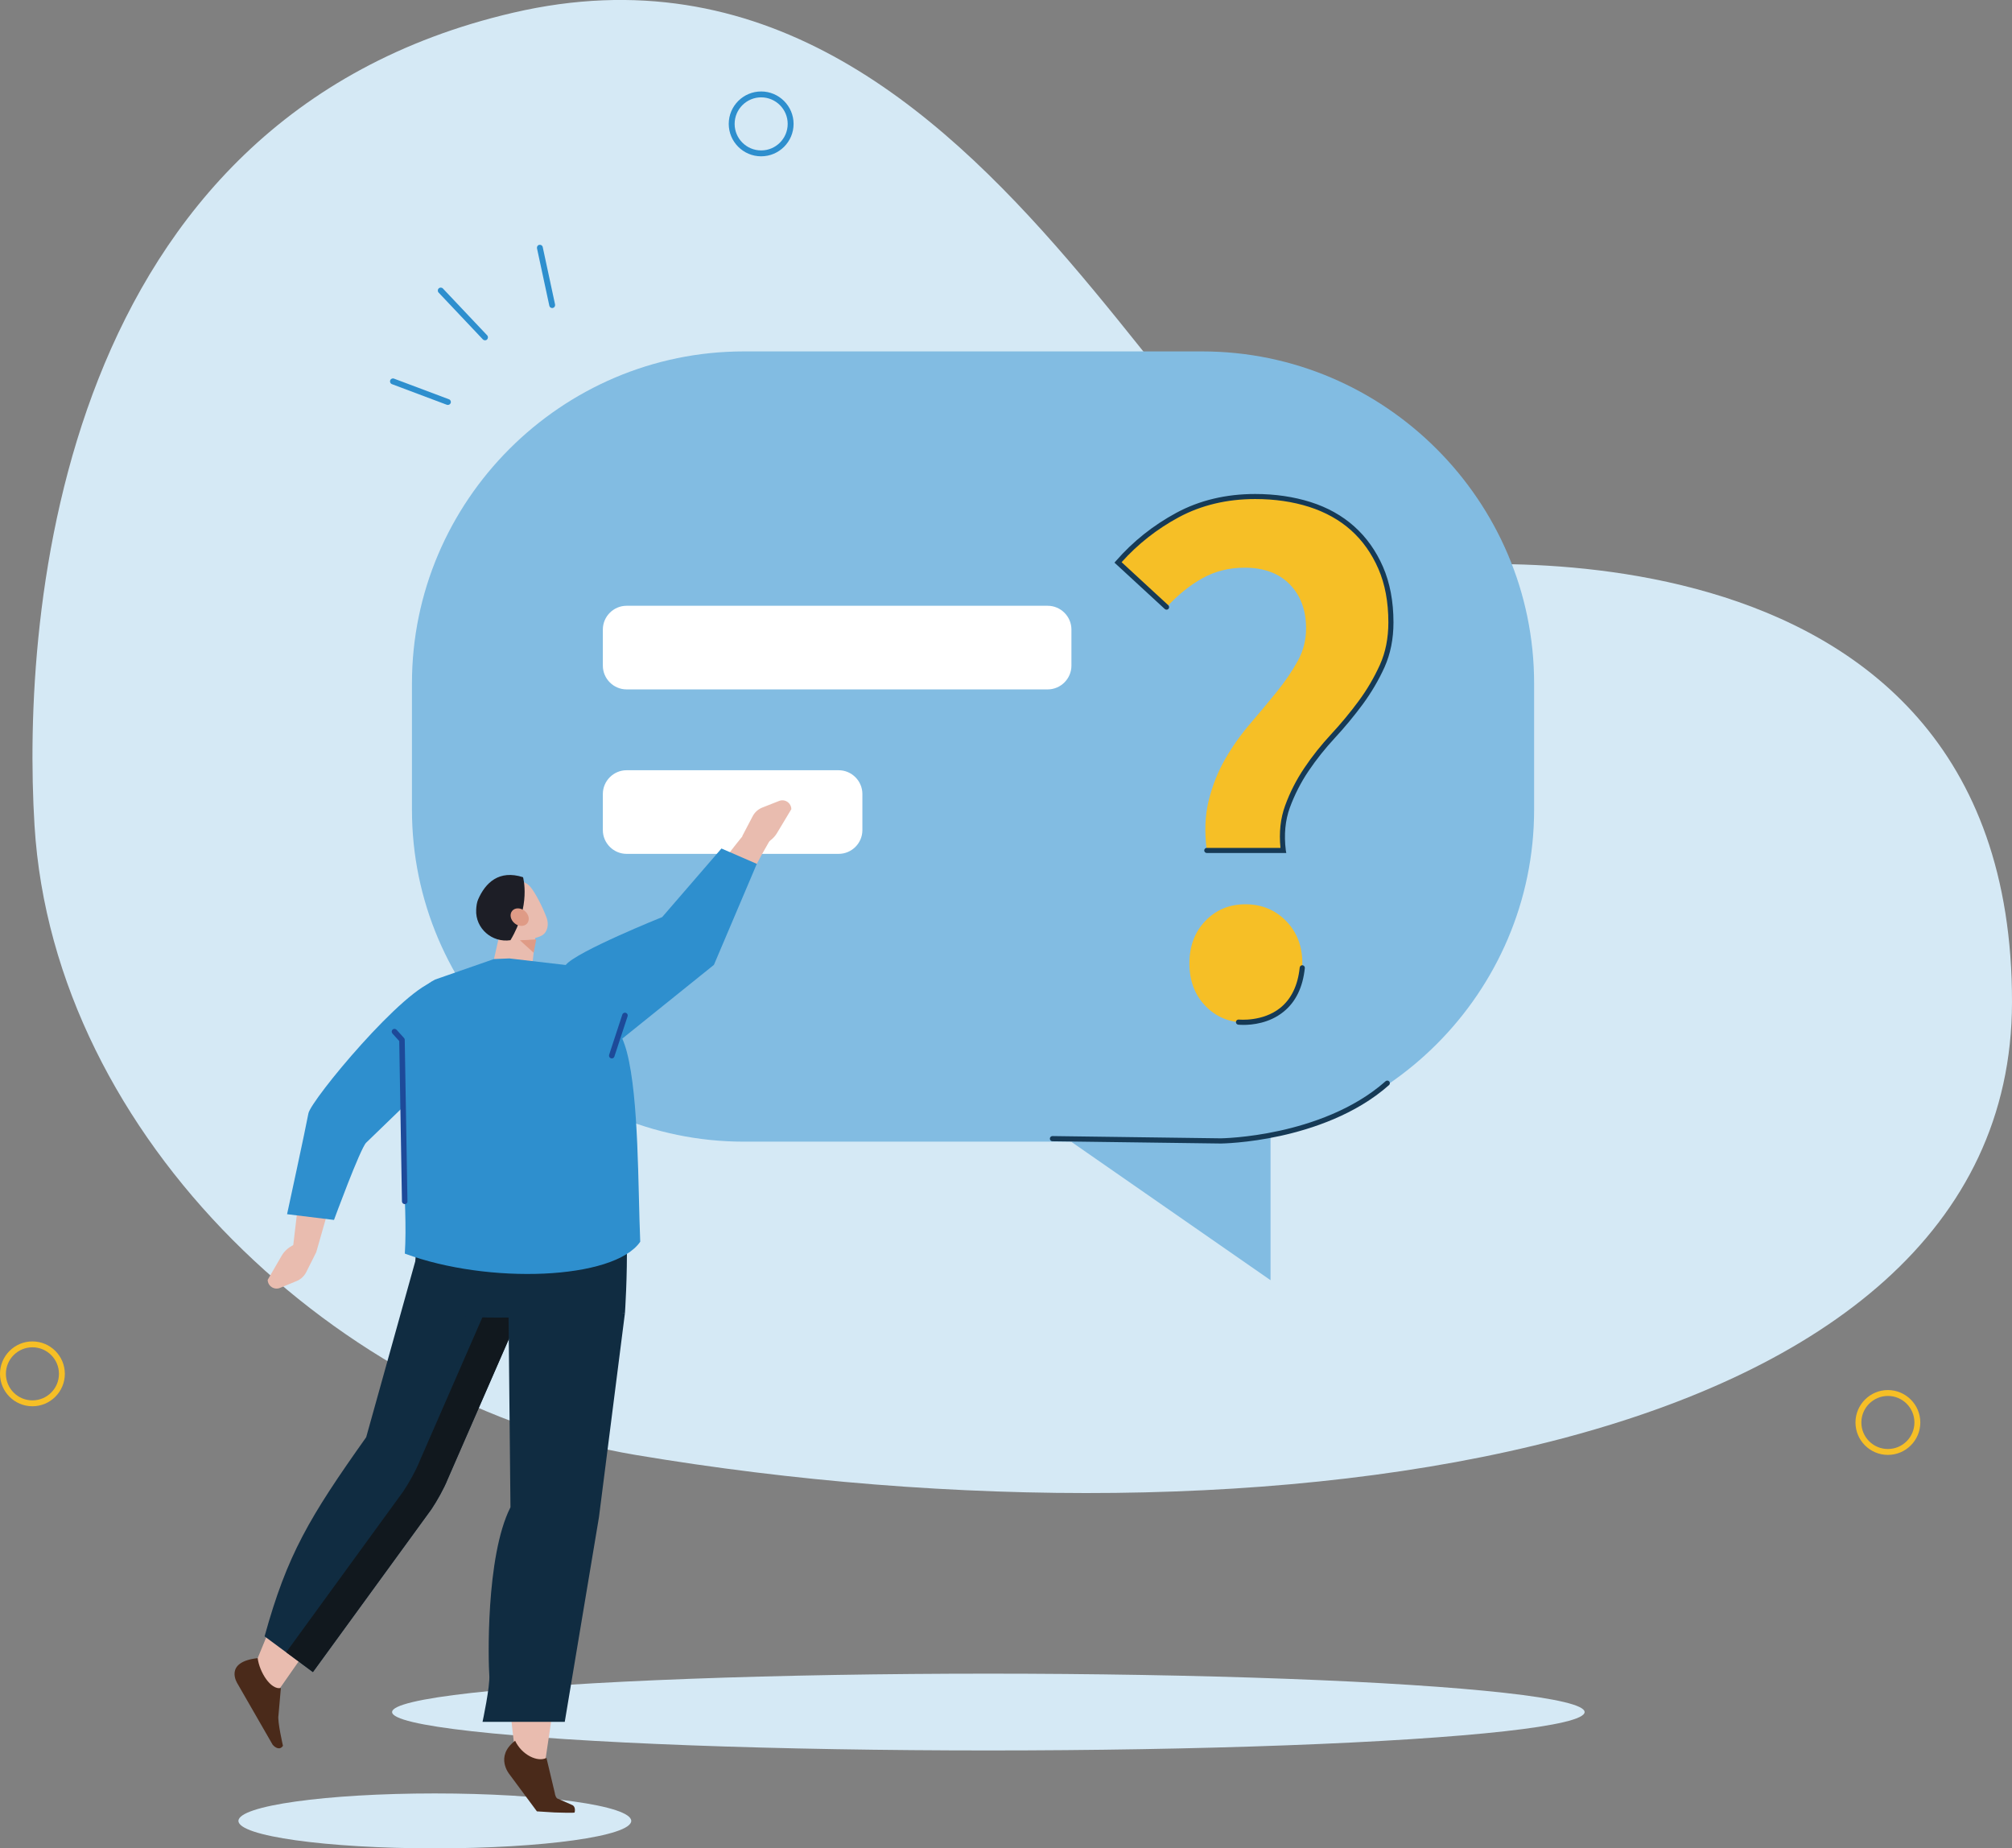
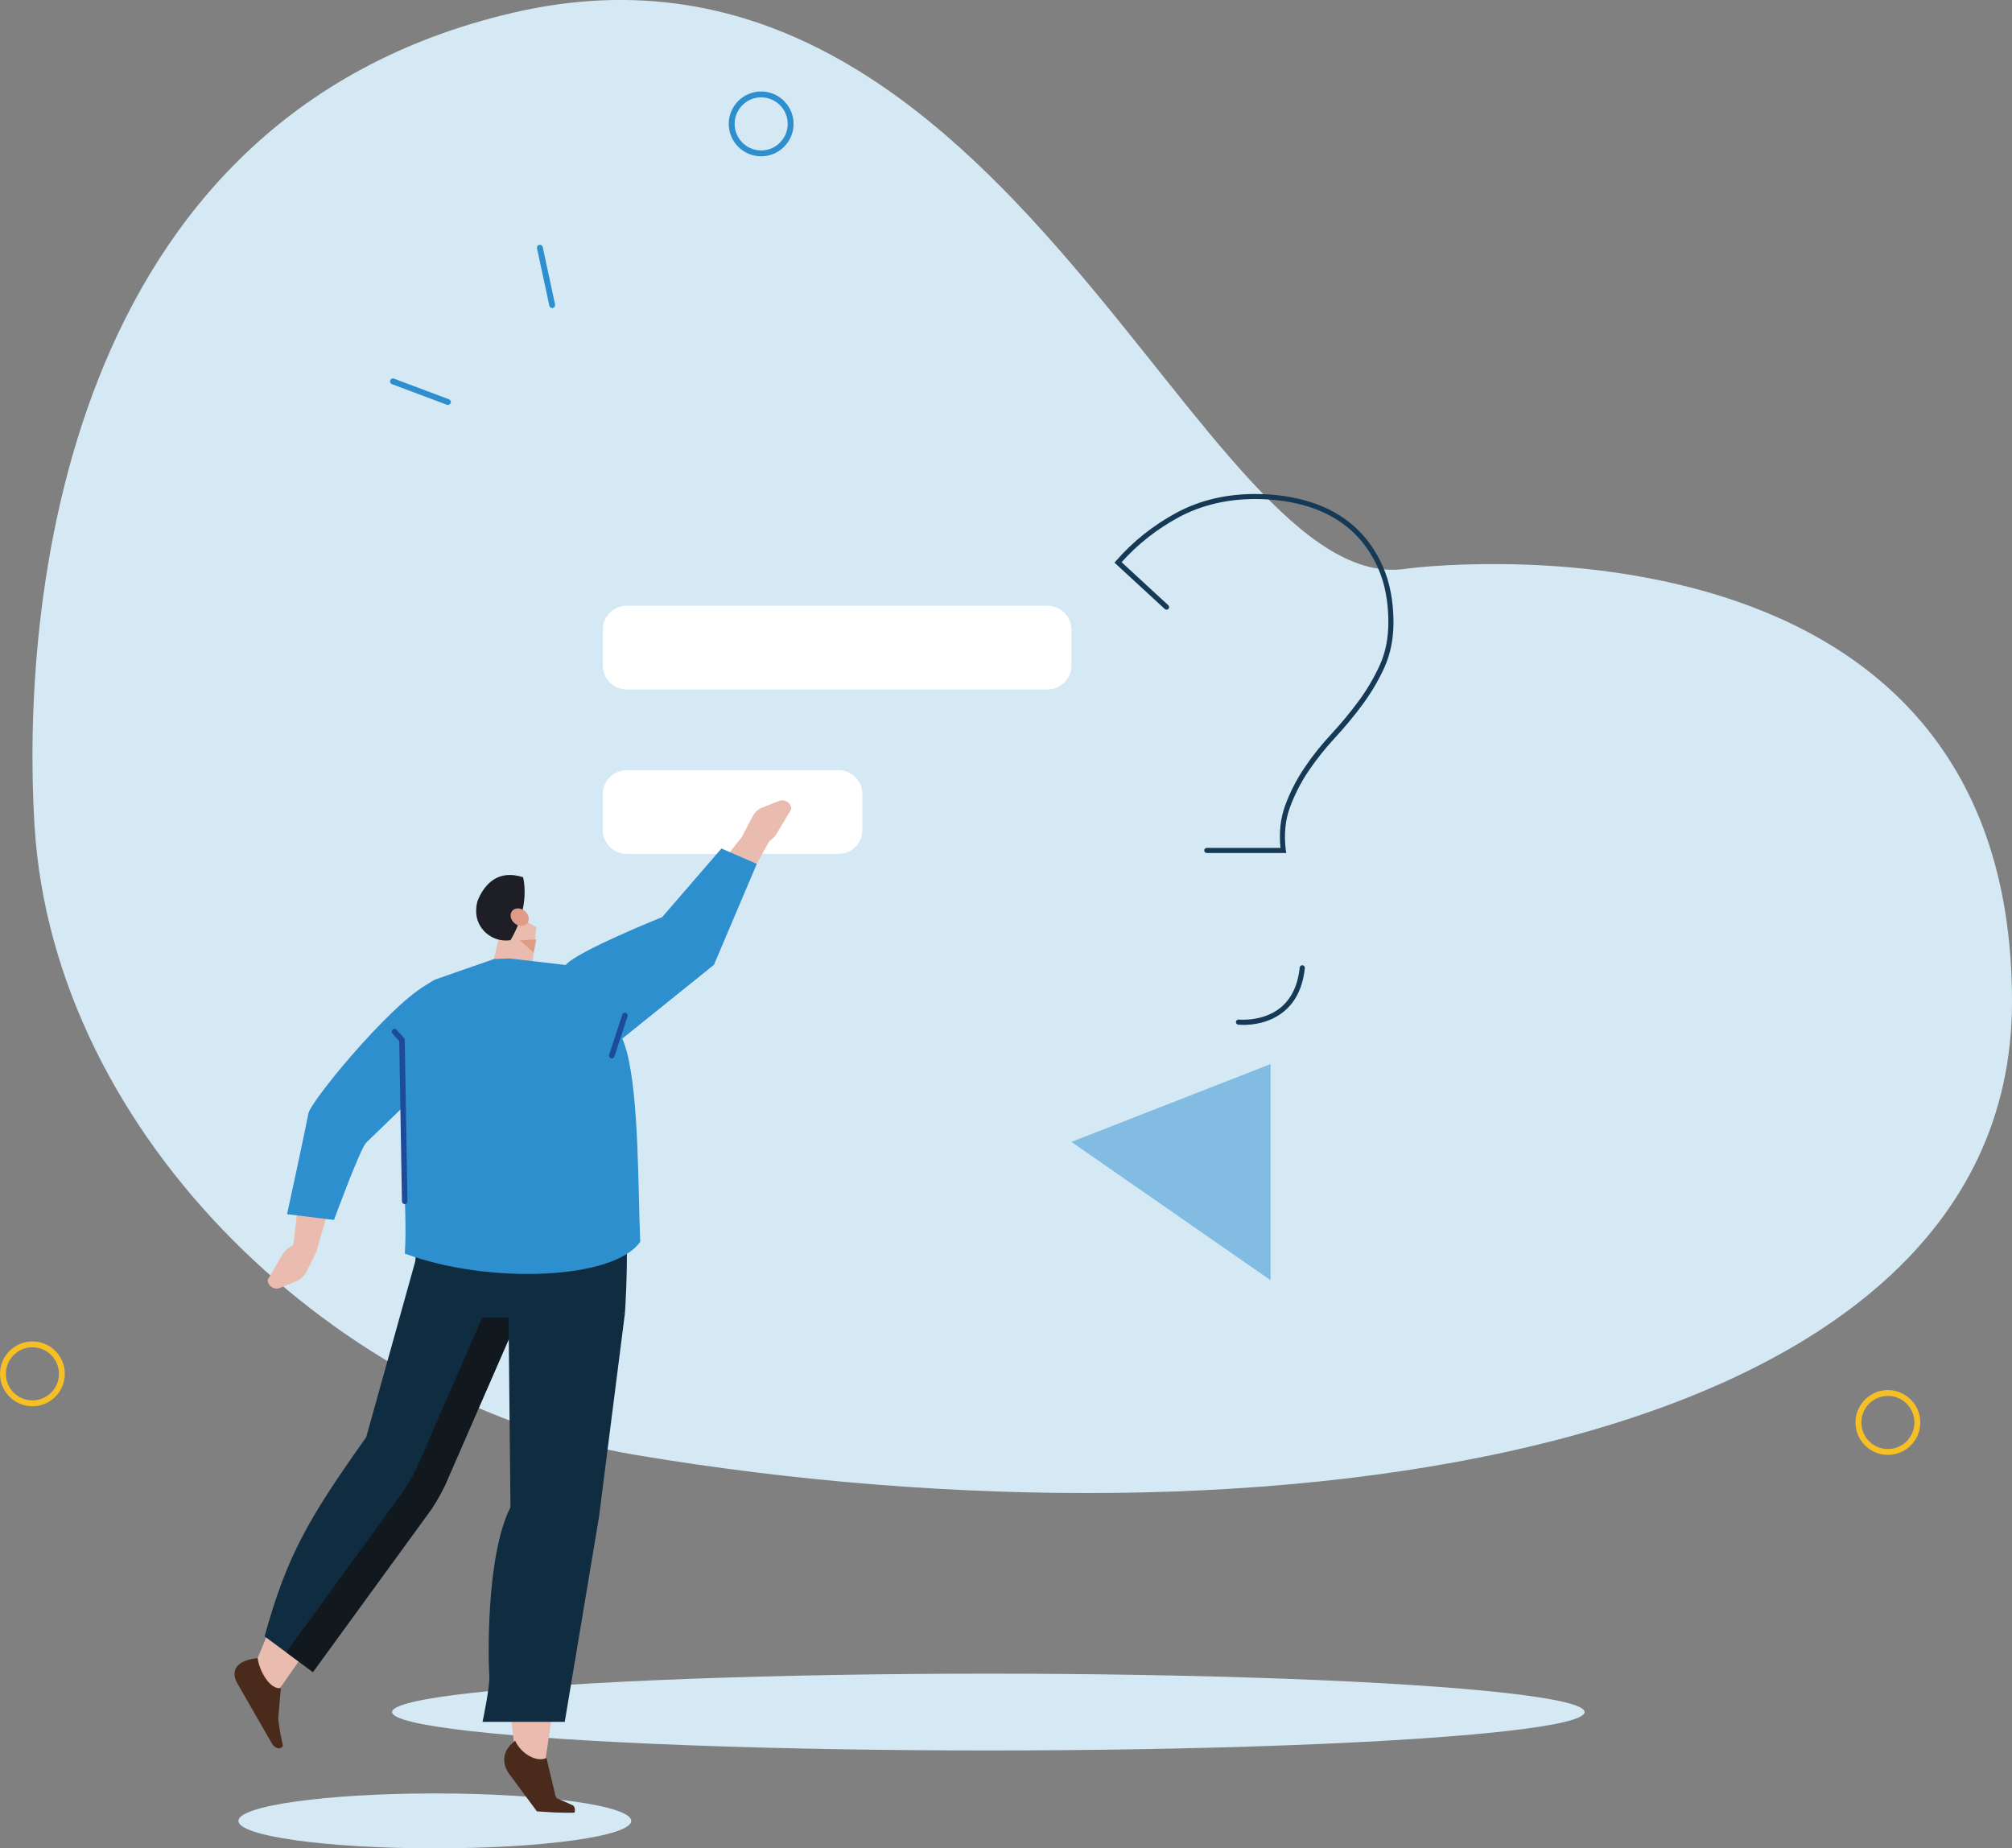
<svg xmlns="http://www.w3.org/2000/svg" version="1.1" x="0px" y="0px" viewBox="0 0 2593.9 2382.7" style="enable-background:new 0 0 2593.9 2382.7;" xml:space="preserve">
  <rect x="0" y="0" width="2593.9" height="2382.7" fill="#808080" stroke="none" />
  <style type="text/css">
	.st0{fill:#D5E9F5;}
	.st1{fill-rule:evenodd;clip-rule:evenodd;fill:#82BCE2;}
	.st2{fill:#F6BF26;}
	.st3{fill:#2E8FCE;}
	.st4{fill-rule:evenodd;clip-rule:evenodd;fill:#FFFFFF;}
	.st5{fill:#163A56;}
	.st6{fill-rule:evenodd;clip-rule:evenodd;fill:#E9BCAF;}
	.st7{fill-rule:evenodd;clip-rule:evenodd;fill:#D5E9F5;}
	.st8{fill:#E9BCAF;}
	.st9{fill-rule:evenodd;clip-rule:evenodd;fill:#DF9B86;}
	.st10{fill-rule:evenodd;clip-rule:evenodd;fill:#1D1E26;}
	.st11{fill-rule:evenodd;clip-rule:evenodd;fill:#102C41;}
	.st12{fill-rule:evenodd;clip-rule:evenodd;fill:#11181E;}
	.st13{fill-rule:evenodd;clip-rule:evenodd;fill:#4A2A1A;}
	.st14{fill-rule:evenodd;clip-rule:evenodd;fill:#C95836;}
	.st15{fill-rule:evenodd;clip-rule:evenodd;fill:#2E8FCE;}
	.st16{fill-rule:evenodd;clip-rule:evenodd;fill:#456178;}
	.st17{fill:#1D4A99;}
</style>
  <g id="background">
</g>
  <g id="image">
    <g>
      <g>
        <path class="st0" d="M44.5,1064.1C27.7,789.5,75.3,152.5,661.9,16.3c638.5-148.2,886,761.7,1152.7,716.6     c0,0,780.5-102.9,779.3,559.4c-1,587.9-964.7,719.3-1774.7,583.2C442.3,1812.2,69.3,1469.8,44.5,1064.1z" />
      </g>
      <g>
        <polygon class="st1" points="1381.3,1472 1638,1650.3 1638,1371.7    " />
      </g>
      <g>
-         <path class="st1" d="M1549.9,1471.7H959c-235.3,0-427.9-192.6-427.9-427.9V880.9C531.1,645.6,723.6,453,959,453h590.9     c235.3,0,427.9,192.6,427.9,427.9v162.9C1977.8,1279.2,1785.3,1471.7,1549.9,1471.7z" />
-       </g>
+         </g>
      <g>
        <path class="st2" d="M2433.9,1875.5c-23.1,0-41.8-18.8-41.8-41.8s18.8-41.8,41.8-41.8s41.8,18.8,41.8,41.8     S2457,1875.5,2433.9,1875.5z M2433.9,1799.5c-18.8,0-34.2,15.3-34.2,34.2s15.3,34.2,34.2,34.2s34.2-15.3,34.2-34.2     S2452.8,1799.5,2433.9,1799.5z" />
      </g>
      <g>
        <path class="st3" d="M981.3,201.5c-23.1,0-41.8-18.8-41.8-41.8c0-23.1,18.8-41.8,41.8-41.8s41.8,18.8,41.8,41.8     C1023.1,182.8,1004.3,201.5,981.3,201.5z M981.3,125.5c-18.8,0-34.2,15.3-34.2,34.2s15.3,34.2,34.2,34.2s34.2-15.3,34.2-34.2     S1000.1,125.5,981.3,125.5z" />
      </g>
      <g>
        <path class="st2" d="M41.8,1812.8c-23.1,0-41.8-18.8-41.8-41.8s18.8-41.8,41.8-41.8c23.1,0,41.8,18.8,41.8,41.8     S64.9,1812.8,41.8,1812.8z M41.8,1736.8c-18.8,0-34.2,15.3-34.2,34.2s15.3,34.2,34.2,34.2s34.2-15.3,34.2-34.2     S60.7,1736.8,41.8,1736.8z" />
      </g>
      <g>
        <path class="st3" d="M577.4,522c-0.4,0-0.9-0.1-1.3-0.2l-70.8-26.6c-2-0.7-3-2.9-2.2-4.9c0.7-2,2.9-3,4.9-2.2l70.8,26.6     c2,0.7,3,2.9,2.2,4.9C580.4,521.1,578.9,522,577.4,522z" />
      </g>
      <g>
-         <path class="st3" d="M625.3,438.7c-1,0-2-0.4-2.8-1.2l-57-60.3c-1.5-1.5-1.4-4,0.1-5.4c1.5-1.5,4-1.4,5.4,0.1l57,60.3     c1.5,1.5,1.4,4-0.1,5.4C627.2,438.4,626.3,438.7,625.3,438.7z" />
-       </g>
+         </g>
      <g>
        <path class="st3" d="M711.9,397.1c-1.8,0-3.3-1.2-3.7-3l-15.9-74c-0.4-2.1,0.9-4.1,2.9-4.5c2.1-0.4,4.1,0.9,4.5,2.9l15.9,74     c0.4,2.1-0.9,4.1-2.9,4.5C712.4,397.1,712.1,397.1,711.9,397.1z" />
      </g>
      <g>
        <ellipse class="st0" cx="1274.2" cy="2207" rx="768.7" ry="49.5" />
      </g>
      <g>
        <path class="st4" d="M1350.7,888.7H807.8c-16.8,0-30.6-13.8-30.6-30.6v-46.6c0-16.8,13.8-30.6,30.6-30.6h542.9     c16.8,0,30.6,13.8,30.6,30.6v46.6C1381.3,874.9,1367.5,888.7,1350.7,888.7z" />
      </g>
      <g>
        <path class="st4" d="M1081.2,1100.7H807.8c-16.8,0-30.6-13.8-30.6-30.6v-46.6c0-16.8,13.8-30.6,30.6-30.6h273.4     c16.8,0,30.6,13.8,30.6,30.6v46.6C1111.8,1087,1098,1100.7,1081.2,1100.7z" />
      </g>
      <g>
-         <path class="st5" d="M1574,1474.1l-217.2-2.9c-1.8,0-3.3-1.5-3.3-3.4c0-1.8,1.5-3.3,3.3-3.3c0,0,0,0,0,0l217.1,2.9     c0.2,0,33.3-0.4,75.9-9.8c39.2-8.6,94.6-26.6,136.5-63.8c1.4-1.2,3.5-1.1,4.7,0.3c1.2,1.4,1.1,3.5-0.3,4.7     c-43,38.2-99.7,56.6-139.7,65.4C1608,1473.7,1574.4,1474.1,1574,1474.1z" />
-       </g>
+         </g>
      <g>
        <path class="st6" d="M665,2264.5c0,0-34.3-229.1,10-319.8l-24.2-310.8l144.9,10L702.4,2274L665,2264.5z" />
      </g>
      <g>
        <ellipse class="st7" cx="560.6" cy="2347.3" rx="253.2" ry="35.4" />
      </g>
      <g>
        <path class="st6" d="M457.6,1430.2c-27.3-5.7-53,5.2-63.2,35.8L376,1622.8l31.7-8.6l32.6-114.1L457.6,1430.2z" />
      </g>
      <g>
        <path class="st8" d="M407.7,1614.2l-12.9,25.7c-2.6,5.1-6.9,9.2-12.2,11.4l-21.5,8.9c-7.5,3.1-15.8-2.2-16-10.3l0,0l18.1-31.3     c4-6.9,10.9-12.4,19.2-15.4l13.9-5L407.7,1614.2z" />
      </g>
      <g>
        <path class="st6" d="M691.4,1195.2c0,0-3,28.8-5.5,52.7c-0.7,6.4-5.3,12-12.1,14.7c-6.8,2.7-14.7,2.1-20.7-1.6     c-2-1.2-3.9-2.4-5.7-3.5c-8.2-5.1-12.2-13.8-10.3-22.4c5-22.1,14.1-62.2,14.1-62.2L691.4,1195.2L691.4,1195.2z" />
      </g>
      <g>
        <polygon class="st9" points="691.3,1211 688,1228.2 670.3,1212.1    " />
      </g>
      <g>
-         <path class="st6" d="M633.2,1174.5c-4.4-7.2-2.2-16.6,4.9-21c7.6-4.7,17.2-10.6,24.8-15.3c7.1-4.4,15.4-1.3,20.9,5.1     c6.4,7.6,15.8,25.9,21,40c2.9,7.9,1.4,17.9-5.7,22.3c-7.6,4.7-34.9,11.4-45.5-1C645.6,1195.1,639.7,1185.1,633.2,1174.5     L633.2,1174.5z" />
-       </g>
+         </g>
      <g>
        <path class="st10" d="M658.1,1212c-23.7,3.6-45.4-15.2-44.2-39.2c0.2-5.2,1-9.8,2.5-13.3c9.4-21.6,27-38.6,57.9-28.7     C674.3,1130.8,684.9,1167.3,658.1,1212L658.1,1212z" />
      </g>
      <g>
        <ellipse transform="matrix(0.642 -0.767 0.767 0.642 -666.96 936.621)" class="st9" cx="669.6" cy="1182.6" rx="10.3" ry="12.6" />
      </g>
      <g>
        <path class="st6" d="M522.6,1944.6l-161.8,231.8c-27,6.4-37.5-18.4-27.5-41.6c42.6-100.7,47.3-156.4,144.1-239.4L522.6,1944.6z" />
      </g>
      <g>
        <path class="st11" d="M685.5,1658.6L577.1,1907c-4.6,11.7-13.9,28.2-21,38.7l-152.7,209.8l-62.3-46.1     c29.1-105.4,57.8-153.5,131-256.7l66.6-238.7l67.8,10.6L685.5,1658.6z" />
      </g>
      <g>
        <path class="st12" d="M646.5,1641.8L540.8,1884c-4.6,11.7-13.9,28.2-21,38.7L369,2129.9l34.4,25.5l152.7-209.8     c7-10.4,16.3-26.9,21-38.7l108.4-248.4L646.5,1641.8z" />
      </g>
      <g>
        <path class="st13" d="M362.1,2176l-3.1,35.4c-1.5,7.5,5.8,39.1,5.8,39.1l0,0c-3.9,6-9.9,2.6-13.3-1.4l-45.4-78.9     c0,0-18.3-27.8,26.1-32.7C334.5,2155.5,349.1,2178.8,362.1,2176z" />
      </g>
      <g>
        <path class="st8" d="M877.3,1178.3c36.7-43.4,48.7-61.7,84.5-106.1l31.3,10.1c-58.6,99.9-52,134.2-94.3,159.5     C849.2,1225,871.1,1190.2,877.3,1178.3z" />
      </g>
      <g>
        <path class="st8" d="M957.1,1077.5l13.3-25.4c2.7-5.1,7.1-9,12.4-11.1l21.6-8.5c7.5-3,15.7,2.5,15.8,10.6l0,0l-18.6,31     c-4.1,6.8-11,12.2-19.4,15.1l-14,4.8L957.1,1077.5z" />
      </g>
      <g>
        <path class="st14" d="M697.7,1280.2c0,0,191.3-109.9,208.6-90l7.9,8.6c10.3,11.2,7.3,29-6,36.3l-99.4,54l-19.1,10.9L697.7,1280.2     z" />
      </g>
      <g>
        <path class="st11" d="M588.4,1479.9l198,15.1c32.2,11.8,19.3,197.5,19.3,197.5l-130.2,6c-62.1-1-136.8,8.3-139.6-54.6     C530.9,1528.5,588.4,1479.9,588.4,1479.9z" />
      </g>
      <g>
        <path class="st15" d="M729.4,1244l-72.7-8.5l-19.9,0.8l-75.8,26.4c-25.5,12.6-37.4,42.3-27.6,69.1l-5.8,56     c-15.9,65.5-1.3,160.9-5.7,228.2c107.5,39.9,269.6,34,303.5-15.3c-3-71-1.6-183.8-17.1-244C794.4,1302.7,754.2,1285,729.4,1244z" />
      </g>
      <g>
        <path class="st11" d="M805.7,1692.5l-33.5,263.2l-44.1,263.9h-106c0,0,9.9-45.9,8.7-60.4c-1.2-14.6-5-152.7,27.3-216.2     l-2.6-258.7L805.7,1692.5z" />
      </g>
      <g>
        <line class="st16" x1="608" y1="1698.6" x2="654.3" y2="1700.1" />
      </g>
      <g>
        <path class="st15" d="M562.7,1264.3c-40.3,7-162,153.9-165.1,171c-3.5,19.2-27.5,129.9-27.5,129.9l60.5,7.4     c0,0,33.9-92.3,41.5-99.6c7.6-7.2,112.3-108.7,112.3-108.7L562.7,1264.3z" />
      </g>
      <g>
        <path class="st17" d="M521.8,1552.2c-2,0-3.6-1.6-3.6-3.5l-3.5-206.7l-8.8-9.7c-1.3-1.5-1.2-3.7,0.2-5.1c1.5-1.3,3.7-1.2,5.1,0.2     l9.7,10.7c0.6,0.6,0.9,1.5,0.9,2.3l3.5,208C525.5,1550.6,523.9,1552.2,521.8,1552.2C521.9,1552.2,521.9,1552.2,521.8,1552.2z" />
      </g>
      <g>
        <path class="st13" d="M704.5,2266.1l10.6,44.5c1.2,8.2,4.4,8.2,4.4,8.2l17.7,7.8c3.9,1.3,4.6,6,3.6,9.8c-0.3,1-22.2,0-26.2,0     l-22.4-1.4l-35.2-47.5c0,0-19.7-23.1,7.1-43.5C672.7,2262.2,693.1,2272,704.5,2266.1z" />
      </g>
      <g>
        <path class="st15" d="M789.4,1349.2l131-105.4l55.3-130.2l-45.6-19.8l-76.4,88.4c0,0-110.5,44.4-124.3,61.7     C715.7,1261.3,789.4,1349.2,789.4,1349.2z" />
      </g>
      <g>
        <path class="st17" d="M788.7,1364.4c-0.4,0-0.8-0.1-1.1-0.2c-1.9-0.6-2.9-2.6-2.3-4.5l17-51.8c0.6-1.9,2.6-2.9,4.5-2.3     c1.9,0.6,2.9,2.6,2.3,4.5l-17,51.8C791.6,1363.5,790.2,1364.4,788.7,1364.4z" />
      </g>
      <g>
        <g>
          <g>
-             <path class="st2" d="M1555.9,1096.3c-3.3-23.5-2.4-45,2.4-64.5c4.9-19.5,12-37.5,21.5-53.8c9.4-16.3,20.2-31.4,32.2-45.4       c12-14,23.5-27.7,34.2-41c10.7-13.3,19.7-26.5,26.9-39.6c7.2-13,10.7-27,10.7-42c0-23.5-7-42.3-21-56.7       c-14-14.3-33.4-21.5-58.1-21.5c-20.2,0-38.5,4.6-54.7,13.7c-16.3,9.1-31.6,21.5-45.9,37.1l-62.5-57.7       c21.5-24.8,47.1-45.1,76.7-61.1c29.6-16,63-23.9,100.2-23.9c25.4,0,48.9,3.4,70.4,10.3c21.5,6.8,39.9,17.1,55.2,30.8       c15.3,13.7,27.4,30.6,36.2,50.8c8.8,20.2,13.2,43.7,13.2,70.4c0,20.9-3.8,39.6-11.2,56.2c-7.5,16.6-16.8,32.4-27.9,47.4       c-11.1,15-23,29.3-35.7,43c-12.7,13.7-24.1,28-34.2,43c-10.1,15-18.2,31-24.4,47.9c-6.2,17-8,35.8-5.4,56.7H1555.9z        M1605.7,1318.1c-20.9,0-38.1-7.2-51.8-21.5c-13.7-14.3-20.5-32.6-20.5-54.7c0-22.1,6.8-40.4,20.5-54.7       c13.7-14.3,30.9-21.5,51.8-21.5c20.8,0,38.3,7.2,52.3,21.5c14,14.3,21,32.6,21,54.7c0,22.2-7,40.4-21,54.7       C1644,1310.9,1626.5,1318.1,1605.7,1318.1z" />
-           </g>
+             </g>
        </g>
        <g>
          <path class="st5" d="M1658.3,1099.6h-102.5c-1.8,0-3.3-1.5-3.3-3.3s1.5-3.3,3.3-3.3h95c-2-19.8,0-38.2,6-54.5      c6.2-17.1,14.6-33.5,24.8-48.6c10.1-15.1,21.8-29.7,34.5-43.4c12.5-13.5,24.5-27.9,35.4-42.7c10.9-14.7,20.1-30.5,27.5-46.8      c7.3-16.1,10.9-34.6,10.9-54.8c0-26.1-4.3-49.3-12.9-69c-8.6-19.7-20.4-36.4-35.3-49.7c-14.9-13.3-33.1-23.4-54-30.1      c-21.1-6.7-44.4-10.1-69.4-10.1c-36.4,0-69.6,7.9-98.6,23.5c0,0,0,0,0,0c-28.2,15.2-52.9,34.7-73.7,57.9l60.2,55.5      c1.3,1.2,1.4,3.3,0.2,4.7c-1.2,1.3-3.3,1.4-4.7,0.2l-64.9-59.8l2.1-2.4c21.7-24.9,47.8-45.7,77.6-61.8c0,0,0,0,0,0      c30-16.2,64.2-24.3,101.7-24.3c25.6,0,49.6,3.5,71.4,10.4c21.8,6.9,40.8,17.5,56.4,31.5c15.6,13.9,28,31.4,37,52      c8.9,20.5,13.5,44.6,13.5,71.7c0,21.2-3.9,40.6-11.5,57.6c-7.6,16.8-17.1,32.9-28.2,48c-11.1,15-23.2,29.6-35.9,43.3      c-12.5,13.5-23.9,27.8-33.9,42.6c-9.9,14.7-18,30.6-24.1,47.2c-6,16.4-7.7,34.9-5.2,55.1L1658.3,1099.6z" />
        </g>
        <g>
          <path class="st5" d="M1603.1,1321.2c-4,0-6.5-0.3-6.8-0.3c-1.8-0.2-3.1-1.9-2.9-3.7c0.2-1.8,1.9-3.1,3.7-2.9l0,0      c0.3,0,30.7,3.2,53.5-15.1c14.2-11.5,22.6-28.9,25-51.9c0.2-1.8,1.8-3.2,3.6-3c1.8,0.2,3.2,1.8,3,3.6      c-2.5,24.8-11.8,43.8-27.5,56.4C1636.3,1319.2,1614.1,1321.2,1603.1,1321.2z" />
        </g>
      </g>
    </g>
  </g>
</svg>